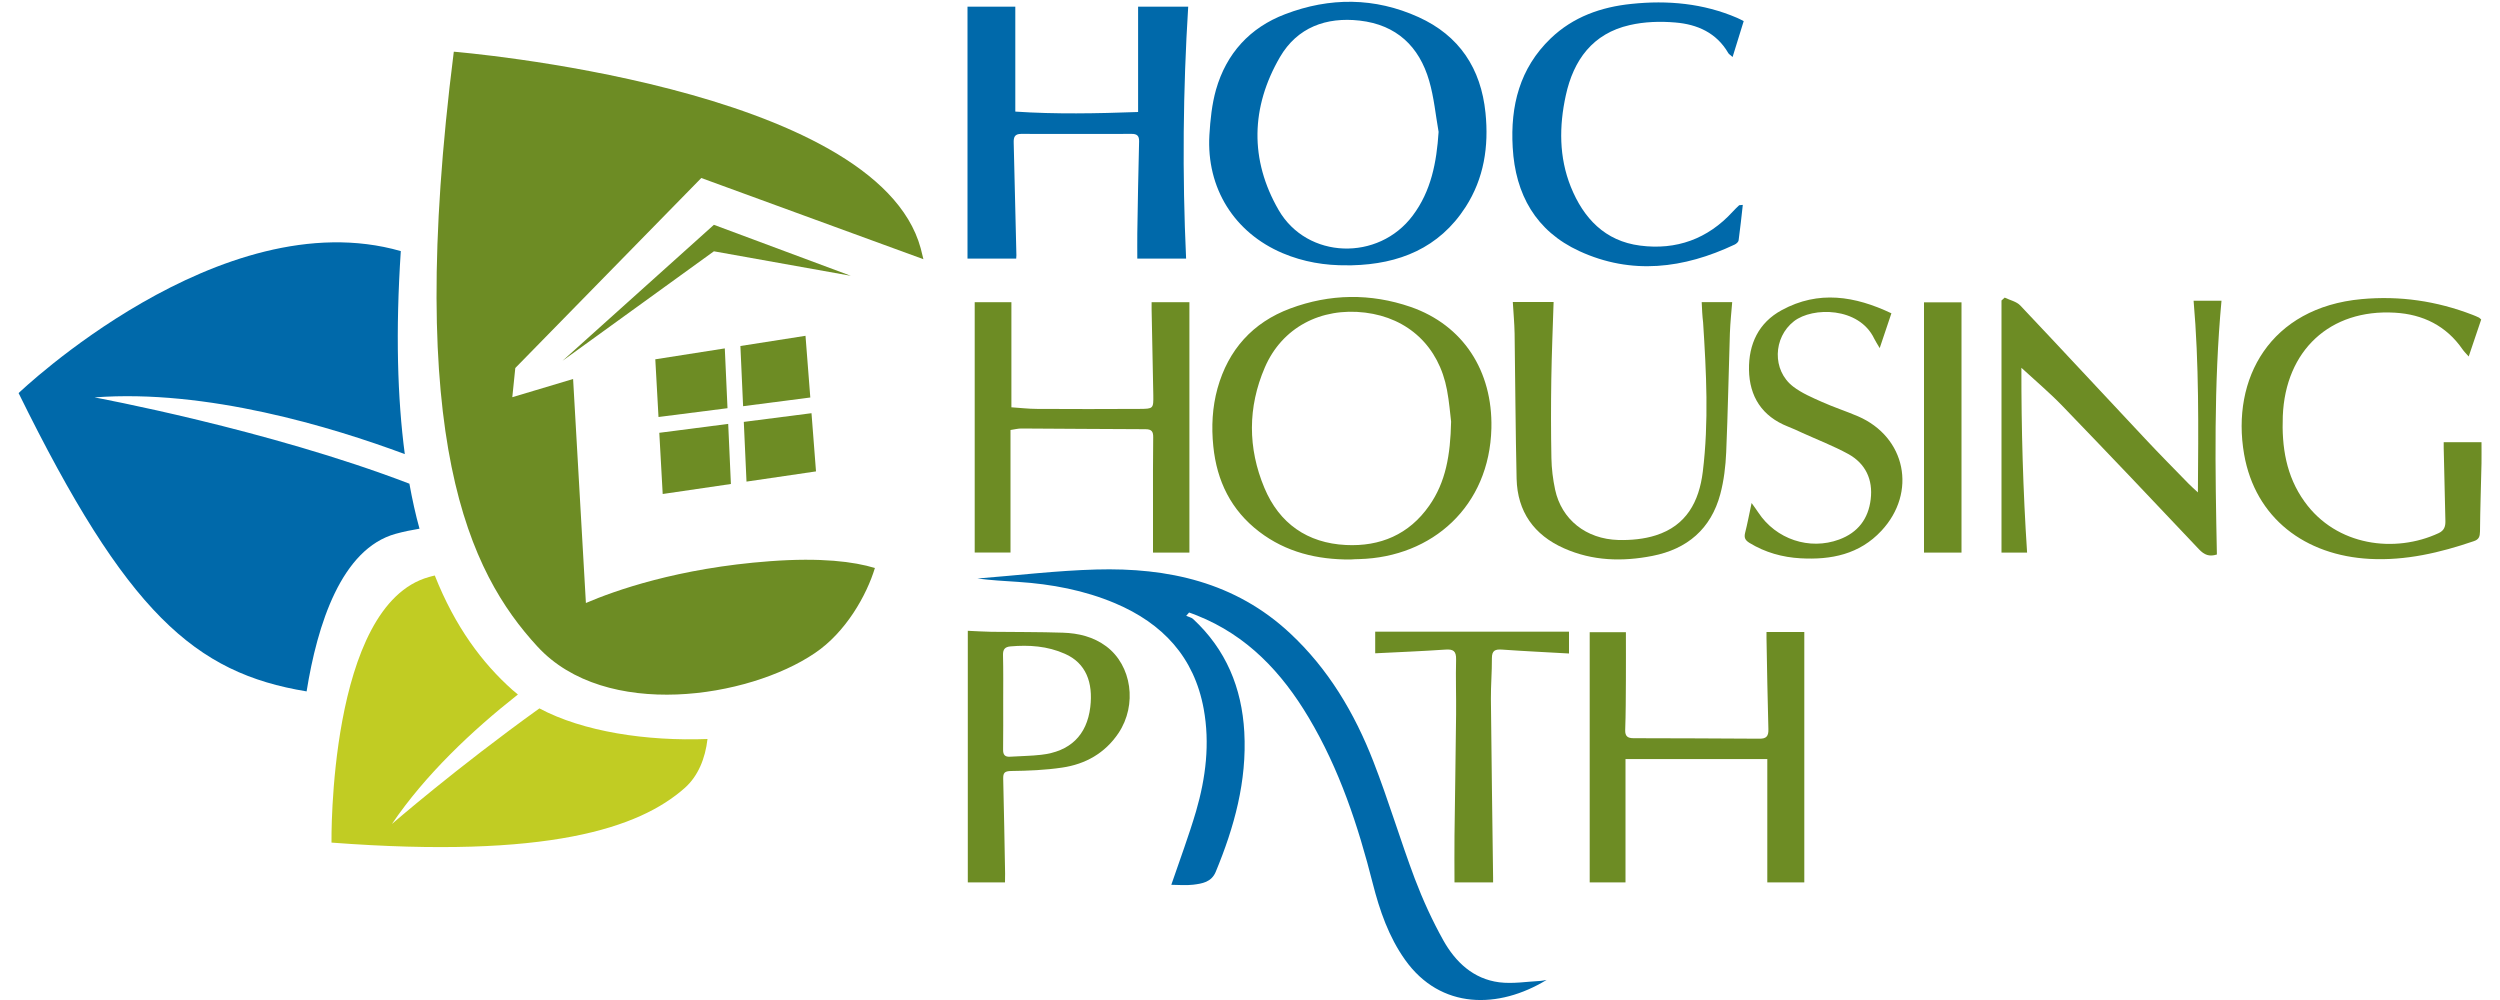
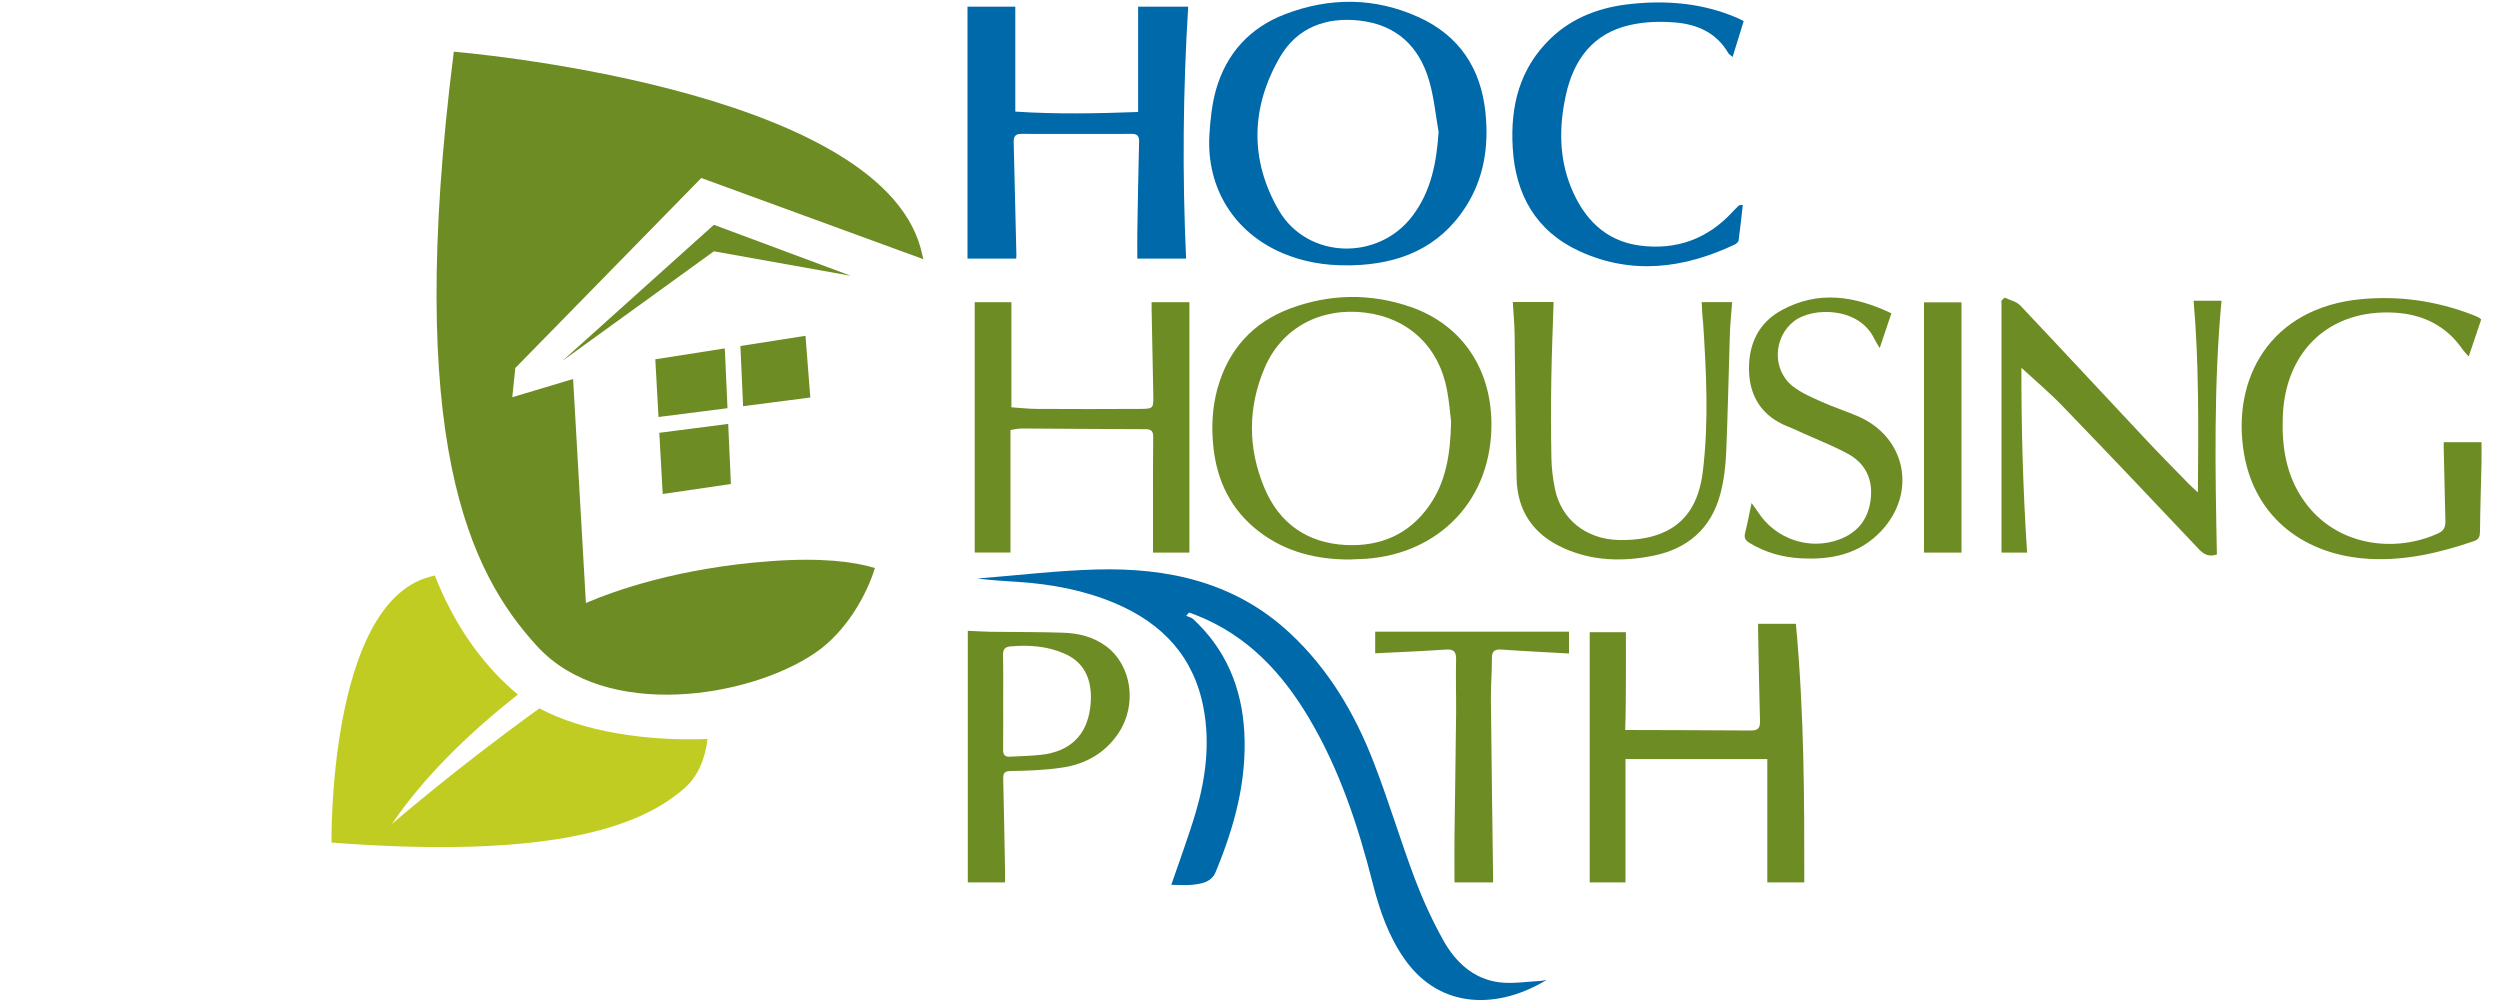
<svg xmlns="http://www.w3.org/2000/svg" version="1.1" id="Layer_1" x="0px" y="0px" viewBox="0 0 250 100" style="enable-background:new 0 0 250 100;" xml:space="preserve">
  <style type="text/css">
	.st0{fill:#0069AA;}
	.st1{fill:#6D8C24;}
	.st2{fill:#C1CC23;}
</style>
  <g>
    <path class="st0" d="M117.13,88.48c0.86-2.52,1.76-4.92,2.48-7.37c0.97-3.34,1.39-6.76,0.76-10.22c-0.95-5.19-4.11-8.55-8.85-10.56   c-3.1-1.31-6.36-1.92-9.7-2.14c-1.35-0.09-2.71-0.16-4.08-0.34c3.96-0.31,7.91-0.79,11.87-0.9c7.19-0.2,13.91,1.26,19.39,6.37   c3.84,3.58,6.45,7.98,8.33,12.81c1.51,3.87,2.69,7.86,4.15,11.74c0.8,2.11,1.75,4.19,2.85,6.16c1.22,2.18,3.01,3.87,5.6,4.2   c1.35,0.17,2.75-0.07,4.12-0.14c0.16-0.01,0.33-0.05,0.61-0.1c-4.78,2.92-10.6,3-14.16-2.02c-1.63-2.3-2.53-4.91-3.22-7.61   c-1.47-5.79-3.33-11.43-6.41-16.6c-2.69-4.52-6.15-8.21-11.16-10.21c-0.26-0.11-0.53-0.2-0.8-0.3c-0.1,0.11-0.2,0.22-0.29,0.33   c0.23,0.11,0.51,0.16,0.69,0.32c3.29,3.05,4.87,6.87,5.12,11.3c0.27,4.91-1,9.51-2.86,13.99c-0.43,1.03-1.36,1.17-2.25,1.28   C118.59,88.56,117.85,88.48,117.13,88.48z" />
    <path class="st0" d="M134.74,26.53c-2.24,0.03-4.41-0.34-6.47-1.21c-4.84-2.05-7.64-6.51-7.33-11.82c0.09-1.52,0.25-3.07,0.66-4.53   c1.04-3.63,3.39-6.21,6.91-7.55c4.46-1.71,8.97-1.69,13.34,0.29c4.08,1.85,6.25,5.13,6.7,9.58c0.34,3.36-0.15,6.55-1.99,9.41   c-2.65,4.11-6.65,5.72-11.38,5.83C135.04,26.53,134.89,26.53,134.74,26.53z M143.86,13.19c-0.3-1.7-0.46-3.45-0.94-5.1   c-1-3.46-3.28-5.61-6.95-6.03c-3.35-0.38-6.24,0.68-7.97,3.64c-2.92,5.02-3.04,10.28-0.14,15.3c2.86,4.94,9.99,5.14,13.41,0.56   C143.12,19.1,143.66,16.23,143.86,13.19z" />
    <path class="st0" d="M113.81,11.2c0-3.61,0-7.08,0-10.53c1.66,0,3.33,0,5.01,0c-0.52,8.33-0.6,16.73-0.21,25.19   c-1.55,0-3.17,0-4.88,0c0-0.84-0.01-1.69,0-2.53c0.05-3.07,0.1-6.14,0.18-9.21c0.01-0.57-0.25-0.73-0.73-0.73   c-3.69,0-7.38,0.01-11.07,0c-0.65,0-0.76,0.34-0.74,0.9c0.1,3.75,0.18,7.49,0.27,11.24c0,0.11-0.01,0.22-0.02,0.33   c-1.62,0-3.19,0-4.87,0c0-8.39,0-16.8,0-25.19c1.56,0,3.22,0,4.78,0c0,3.43,0,6.87,0,10.49C105.55,11.43,109.67,11.35,113.81,11.2z   " />
    <path class="st1" d="M135.05,55.95c-3.33,0.02-6.45-0.73-9.13-2.78c-2.81-2.15-4.24-5.06-4.59-8.55c-0.2-1.95-0.1-3.89,0.42-5.78   c1.08-3.87,3.52-6.59,7.27-7.99c3.97-1.48,8.03-1.54,12.04-0.16c5.27,1.83,8.21,6.41,8.08,12.12c-0.18,7.82-5.91,12.9-13.21,13.1   C135.63,55.91,135.34,55.93,135.05,55.95z M145.11,42.16c-0.09-0.71-0.18-1.95-0.41-3.16c-0.81-4.34-3.87-7.21-8.19-7.74   c-4.42-0.54-8.31,1.49-10.03,5.49c-1.71,3.97-1.71,8.06-0.04,12.04c1.49,3.56,4.3,5.52,8.15,5.71c3.42,0.17,6.31-1.04,8.33-3.93   C144.58,48.21,145.04,45.5,145.11,42.16z" />
    <path class="st1" d="M115.3,55.26c0-1.67,0-3.31,0-4.96c0-2.19-0.01-4.37,0.02-6.56c0.01-0.6-0.16-0.82-0.79-0.82   c-4.13-0.01-8.26-0.05-12.39-0.07c-0.34,0-0.69,0.09-1.09,0.15c0,4.12,0,8.18,0,12.25c-1.29,0-2.5,0-3.58,0c0-8.36,0-16.71,0-25.03   c1.24,0,2.44,0,3.67,0c0,3.44,0,6.91,0,10.51c0.83,0.05,1.7,0.16,2.56,0.16c3.43,0.02,6.85,0.02,10.28,0   c1.35-0.01,1.37-0.03,1.35-1.38c-0.05-2.86-0.11-5.72-0.17-8.58c0-0.23,0-0.46,0-0.71c1.32,0,2.57,0,3.78,0c0,8.32,0,16.68,0,25.04   C117.65,55.26,116.46,55.26,115.3,55.26z" />
-     <path class="st1" d="M180.43,88.24c-1.3,0-2.49,0-3.7,0c0-4.06,0-8.11,0-12.33c-4.68,0-9.38,0-14.18,0c0,4.17,0,8.26,0,12.33   c-1.3,0-2.5,0-3.58,0c0-8.31,0-16.64,0-25.02c1.21,0,2.43,0,3.62,0c0,1.61,0.01,3.21,0,4.82c-0.01,1.65-0.01,3.31-0.07,4.96   c-0.02,0.64,0.26,0.82,0.84,0.82c4.19,0.01,8.39,0.02,12.58,0.05c0.69,0.01,0.92-0.25,0.9-0.94c-0.09-3.04-0.13-6.08-0.19-9.12   c0-0.2,0-0.4,0-0.61c1.32,0,2.58,0,3.78,0C180.43,71.51,180.43,79.84,180.43,88.24z" />
+     <path class="st1" d="M180.43,88.24c-1.3,0-2.49,0-3.7,0c0-4.06,0-8.11,0-12.33c-4.68,0-9.38,0-14.18,0c0,4.17,0,8.26,0,12.33   c-1.3,0-2.5,0-3.58,0c0-8.31,0-16.64,0-25.02c1.21,0,2.43,0,3.62,0c0,1.61,0.01,3.21,0,4.82c-0.01,1.65-0.01,3.31-0.07,4.96   c4.19,0.01,8.39,0.02,12.58,0.05c0.69,0.01,0.92-0.25,0.9-0.94c-0.09-3.04-0.13-6.08-0.19-9.12   c0-0.2,0-0.4,0-0.61c1.32,0,2.58,0,3.78,0C180.43,71.51,180.43,79.84,180.43,88.24z" />
    <path class="st1" d="M200.47,29.76c0.53,0.26,1.18,0.39,1.56,0.79c4.18,4.42,8.31,8.88,12.47,13.31c1.43,1.53,2.91,3.02,4.37,4.52   c0.22,0.23,0.46,0.43,0.92,0.86c0.05-6.55,0.12-12.84-0.43-19.17c0.94,0,1.81,0,2.79,0c-0.78,8.41-0.63,16.89-0.46,25.38   c-0.76,0.24-1.25,0.05-1.8-0.53c-4.53-4.81-9.09-9.6-13.68-14.36c-1.27-1.31-2.67-2.49-4.07-3.78c-0.01,6.08,0.16,12.26,0.57,18.48   c-0.89,0-1.78,0-2.56,0c0-8.37,0-16.79,0-25.21C200.26,29.95,200.37,29.85,200.47,29.76z" />
    <path class="st1" d="M248.12,31.95c-0.41,1.21-0.8,2.37-1.25,3.7c-0.27-0.31-0.47-0.5-0.62-0.72c-1.63-2.36-3.97-3.5-6.75-3.66   c-6.51-0.39-10.96,3.79-11.22,10.33c-0.12,3.09,0.33,6,2.17,8.56c3.2,4.47,9.07,5.18,13.42,3.15c0.55-0.26,0.68-0.66,0.67-1.2   c-0.06-2.45-0.11-4.89-0.17-7.34c0-0.17,0-0.34,0-0.55c1.3,0,2.55,0,3.78,0c0,0.66,0.01,1.38,0,2.11   c-0.05,2.27-0.13,4.54-0.15,6.81c-0.01,0.51-0.1,0.81-0.63,0.98c-3.37,1.15-6.8,1.96-10.39,1.77c-6.45-0.34-11.45-4.06-12.57-10.47   c-1.31-7.56,2.61-14.67,11.75-15.51c3.83-0.35,7.51,0.19,11.09,1.57c0.22,0.08,0.44,0.18,0.65,0.28   C247.96,31.79,248.02,31.87,248.12,31.95z" />
    <path class="st0" d="M174.28,20.49c-0.14,1.24-0.26,2.39-0.42,3.55c-0.02,0.16-0.23,0.34-0.4,0.42c-5.09,2.4-10.3,3.06-15.53,0.65   c-4.34-2-6.4-5.66-6.66-10.37c-0.24-4.15,0.69-7.91,3.8-10.9c2.25-2.16,5.05-3.14,8.07-3.45c3.62-0.38,7.19-0.06,10.58,1.4   c0.19,0.08,0.37,0.18,0.65,0.32c-0.36,1.16-0.71,2.32-1.11,3.59c-0.23-0.21-0.37-0.28-0.43-0.39c-1.18-2.04-3.11-2.88-5.3-3.06   c-1.51-0.13-3.09-0.08-4.56,0.26c-3.7,0.84-5.62,3.49-6.39,7.03c-0.67,3.07-0.69,6.17,0.5,9.14c1.27,3.15,3.42,5.43,6.93,5.88   c3.62,0.47,6.76-0.66,9.26-3.39c0.2-0.22,0.41-0.42,0.62-0.62C173.92,20.5,173.99,20.52,174.28,20.49z" />
    <path class="st1" d="M170.17,30.21c1.02,0,1.98,0,3.05,0c-0.08,0.99-0.19,2.03-0.23,3.08c-0.13,3.98-0.2,7.96-0.37,11.94   c-0.06,1.4-0.23,2.83-0.59,4.18c-0.93,3.48-3.31,5.5-6.79,6.18c-3,0.59-5.99,0.51-8.84-0.76c-3-1.33-4.66-3.66-4.74-6.96   c-0.11-4.84-0.13-9.68-0.2-14.52c-0.02-1.05-0.12-2.1-0.18-3.15c1.43,0,2.74,0,4.08,0c-0.08,2.56-0.19,5.14-0.23,7.73   c-0.04,2.63-0.04,5.26,0.01,7.88c0.02,1.05,0.15,2.12,0.37,3.15c0.64,2.98,3.08,4.95,6.34,5.04c1.24,0.03,2.56-0.09,3.74-0.47   c3.04-0.97,4.32-3.35,4.69-6.36c0.61-4.98,0.35-9.95,0.03-14.93C170.23,31.58,170.2,30.91,170.17,30.21z" />
    <path class="st1" d="M100.5,88.24c-1.28,0-2.47,0-3.72,0c0-8.33,0-16.69,0-25.16c0.78,0.03,1.56,0.09,2.35,0.1   c2.39,0.03,4.78,0.01,7.17,0.09c1.55,0.05,3.04,0.41,4.32,1.36c2.56,1.91,3.12,5.85,1.23,8.68c-1.35,2.01-3.31,3.11-5.64,3.45   c-1.68,0.25-3.4,0.32-5.1,0.34c-0.67,0.01-0.8,0.2-0.79,0.78c0.08,3.16,0.13,6.31,0.19,9.47C100.5,87.64,100.5,87.93,100.5,88.24z    M100.32,70.17c0,1.59,0.01,3.18-0.01,4.78c-0.01,0.53,0.18,0.76,0.72,0.72c1.03-0.07,2.06-0.07,3.08-0.19   c2.87-0.32,4.58-1.93,4.92-4.78c0.29-2.43-0.42-4.39-2.54-5.32c-1.75-0.78-3.58-0.9-5.45-0.74c-0.53,0.05-0.75,0.28-0.74,0.85   C100.34,67.04,100.32,68.6,100.32,70.17z" />
    <path class="st1" d="M189.14,31.33c-0.4,1.19-0.75,2.23-1.17,3.48c-0.25-0.43-0.42-0.68-0.55-0.95c-1.52-3.18-6.16-3.18-8.02-1.74   c-2.1,1.63-2.2,4.92-0.08,6.54c0.85,0.65,1.88,1.09,2.87,1.53c1.18,0.53,2.42,0.93,3.61,1.44c4.79,2.07,5.92,7.61,2.34,11.45   c-2.2,2.36-5.03,2.92-8.08,2.75c-1.81-0.1-3.54-0.58-5.11-1.54c-0.42-0.26-0.56-0.51-0.44-1c0.23-0.9,0.4-1.82,0.65-2.99   c0.3,0.43,0.5,0.68,0.67,0.95c1.77,2.68,5.12,3.8,8.09,2.7c1.87-0.69,2.92-2.07,3.15-4.02c0.24-1.97-0.51-3.58-2.26-4.54   c-1.47-0.8-3.05-1.41-4.57-2.1c-0.48-0.22-0.96-0.45-1.46-0.64c-2.58-1.02-3.84-3-3.88-5.68c-0.04-2.55,0.95-4.7,3.28-5.96   C181.86,29.01,185.49,29.6,189.14,31.33z" />
    <path class="st1" d="M137.52,65.33c0-0.67,0-1.4,0-2.16c6.44,0,12.88,0,19.38,0c0,0.7,0,1.45,0,2.18   c-2.23-0.13-4.46-0.23-6.68-0.39c-0.7-0.05-1.03,0.08-1.03,0.86c0.01,1.36-0.11,2.71-0.1,4.07c0.06,5.96,0.14,11.92,0.22,17.88   c0,0.14,0,0.29,0,0.47c-1.34,0-2.64,0-3.86,0c0-1.56-0.02-3.12,0-4.67c0.05-4.04,0.12-8.09,0.16-12.13c0.02-1.83-0.05-3.66,0-5.49   c0.02-0.86-0.29-1.05-1.09-0.99C142.21,65.12,139.89,65.21,137.52,65.33z" />
    <path class="st1" d="M192.4,30.23c1.29,0,2.49,0,3.75,0c0,8.31,0,16.66,0,25.03c-1.28,0-2.55,0-3.75,0   C192.4,46.9,192.4,38.55,192.4,30.23z" />
    <g>
      <path class="st2" d="M53.94,70.84C45.64,76.8,39.19,82.4,39.19,82.4c3.34-4.92,7.99-9.32,12.6-12.95    c-0.19-0.15-0.37-0.3-0.55-0.46c-3.01-2.68-5.73-6.31-7.76-11.44c-0.19,0.05-0.39,0.09-0.58,0.15c-10.1,2.8-9.75,26.56-9.75,26.56    c21.63,1.64,30.77-1.44,35.31-5.45c1.35-1.19,2.07-2.97,2.29-4.91C64.68,74.13,58.33,73.18,53.94,70.84z" />
      <g>
        <g>
          <polygon class="st1" points="72.75,40.82 72.48,34.84 65.53,35.93 65.85,41.7     " />
-           <polygon class="st1" points="74.38,42.19 74.65,48.16 81.6,47.14 81.15,41.32     " />
          <polygon class="st1" points="74.31,40.62 81.03,39.75 80.55,33.58 74.04,34.6     " />
          <polygon class="st1" points="72.82,42.39 65.93,43.28 66.27,49.4 73.09,48.4     " />
        </g>
        <polygon class="st1" points="71.39,22.48 56.25,36.08 71.39,25.13 85.08,27.58    " />
        <path class="st1" d="M87.49,56.8c-2.1-0.64-5.39-1.06-10.49-0.68c-9.22,0.68-15.59,2.97-18.41,4.18L57.31,37.9l-6.08,1.82     l0.3-2.92l18.6-19l22.21,8.12c-0.08-0.36-0.17-0.72-0.27-1.09C87.66,8.61,45.38,5.17,45.38,5.17     C40.47,44,46.91,57.23,53.74,64.65c6.82,7.42,21.13,5.15,27.73,0.67C84.58,63.24,86.67,59.51,87.49,56.8z" />
      </g>
-       <path class="st0" d="M40.94,48.37c-14.15-5.43-31.49-8.63-31.49-8.63c11.19-0.85,23.72,2.95,31.03,5.67    c-0.74-5.59-0.93-12.27-0.4-20.3c-18.02-5.17-38.22,14.2-38.22,14.2C12.67,61.3,19.47,67.3,30.66,69.14    c1.07-6.68,3.47-14.26,8.91-15.76c0.8-0.22,1.59-0.38,2.38-0.51C41.56,51.47,41.23,49.97,40.94,48.37z" />
    </g>
  </g>
</svg>